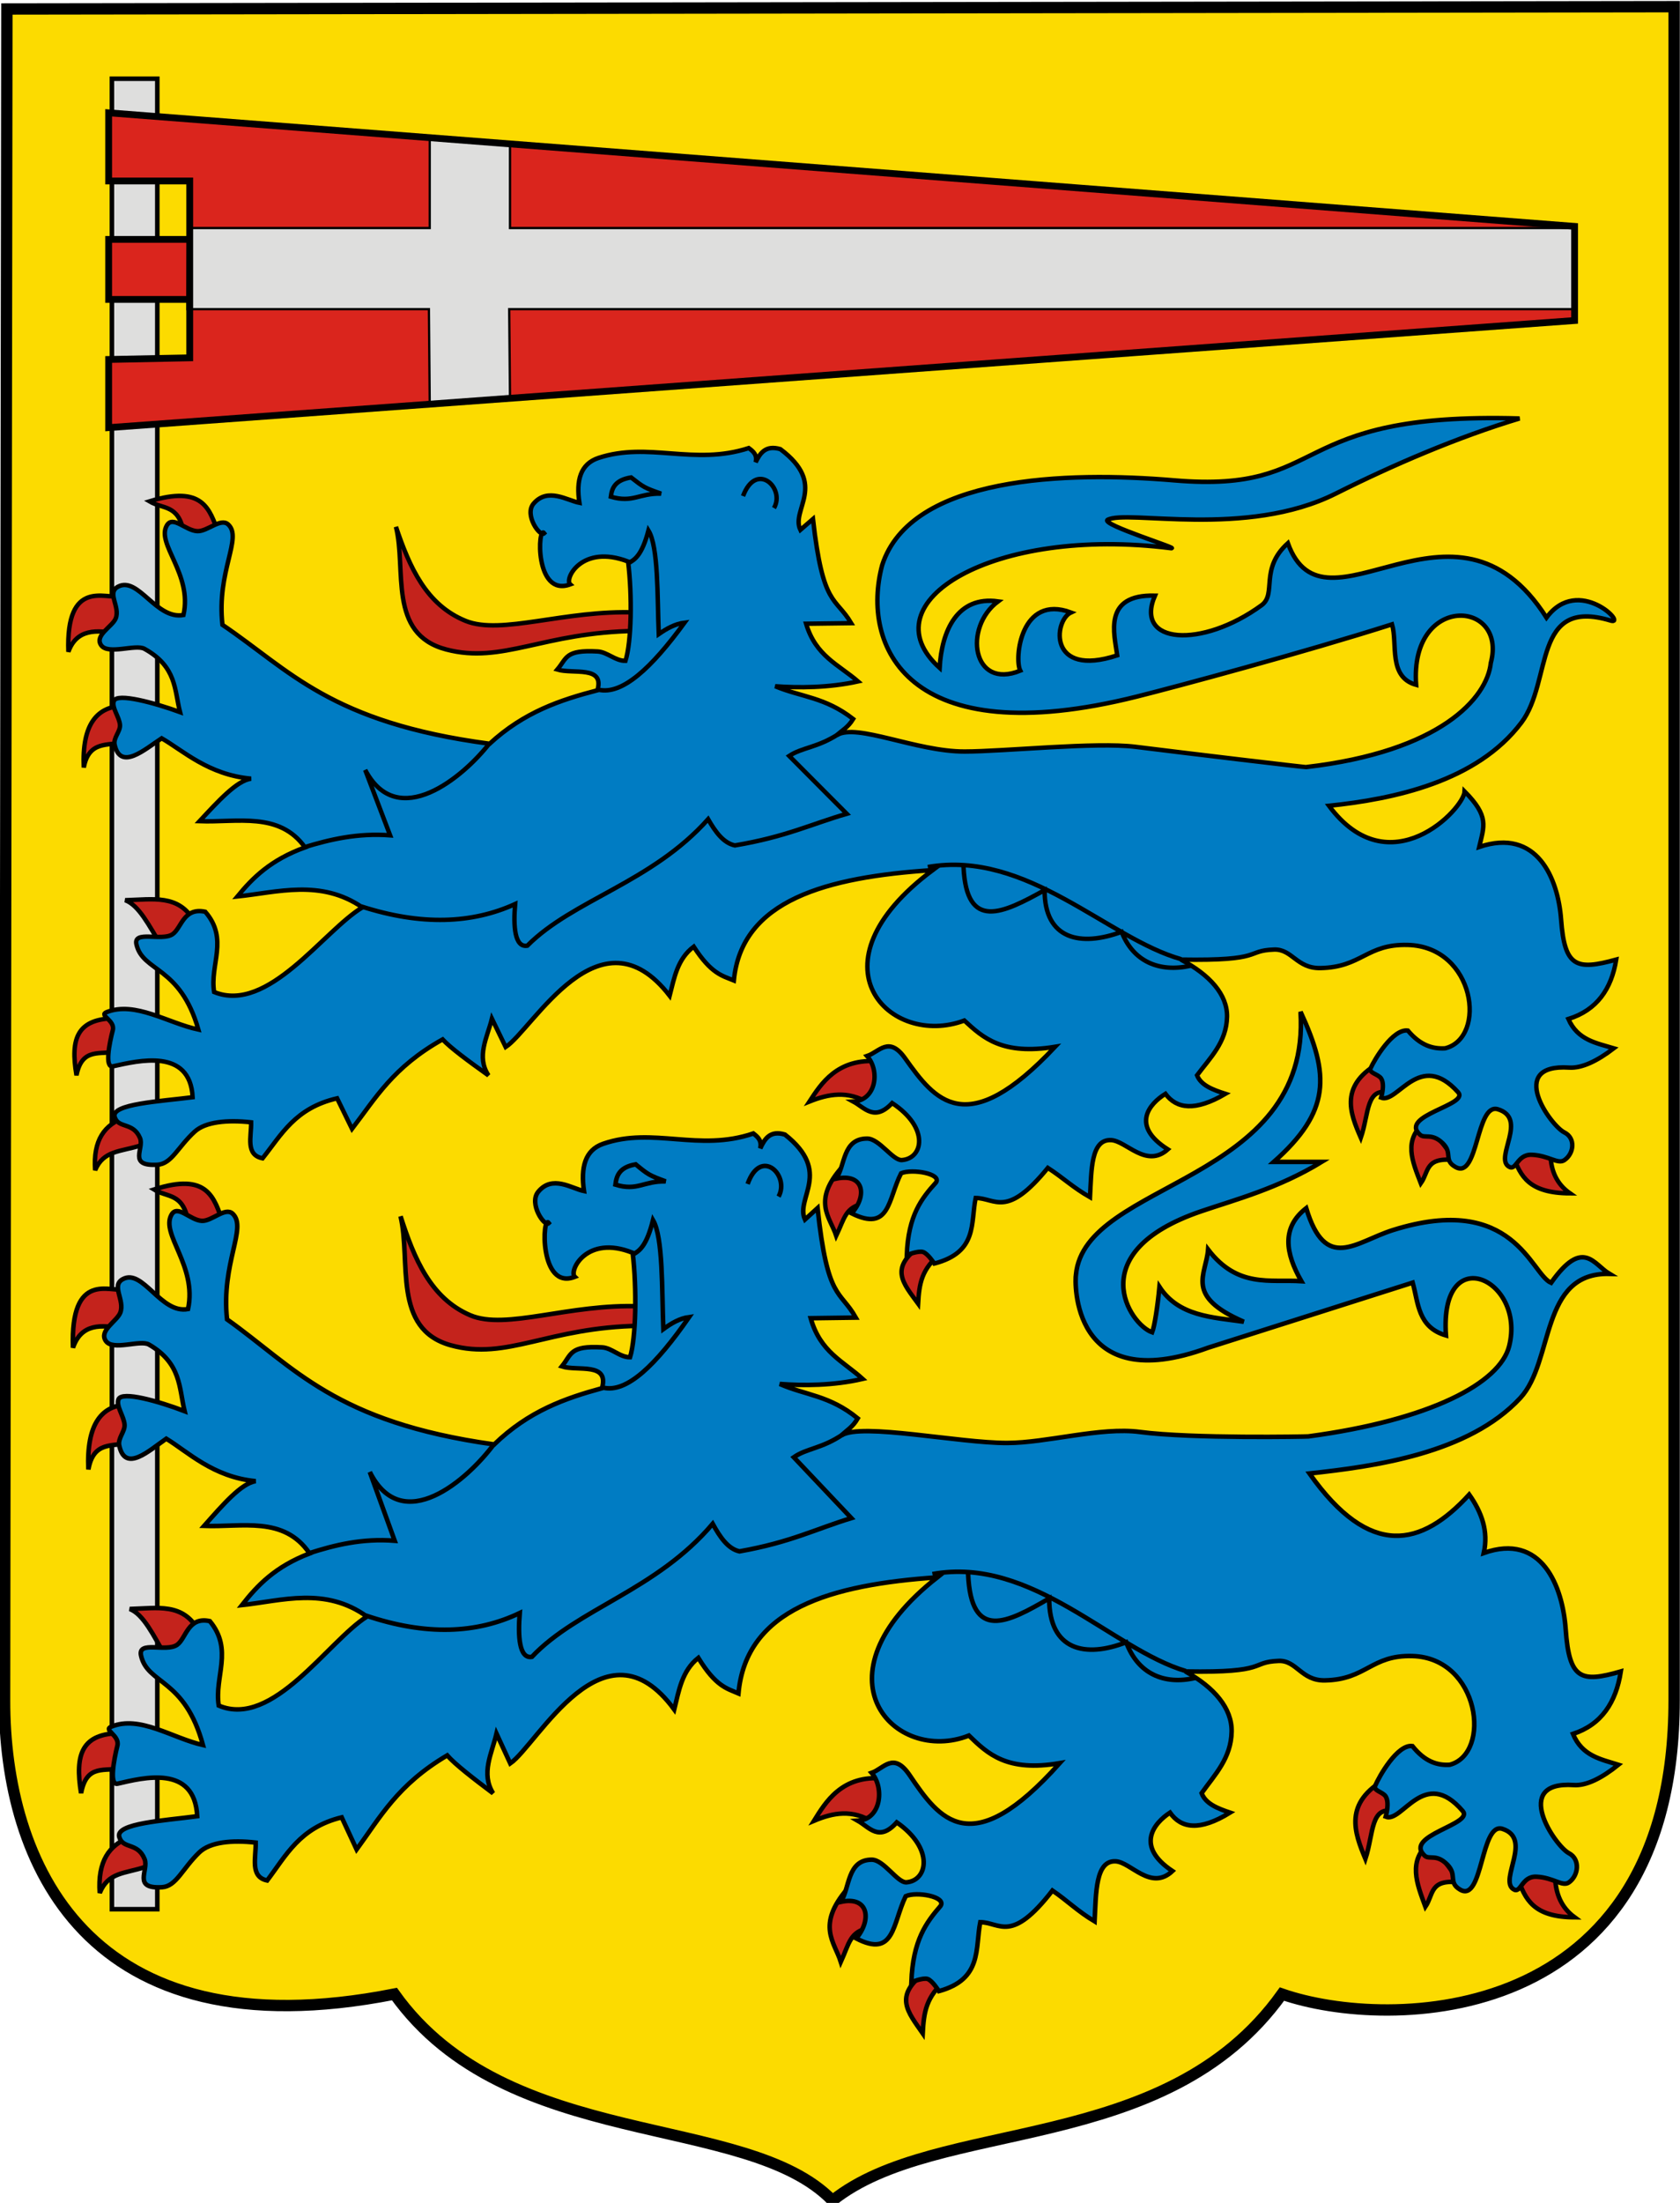
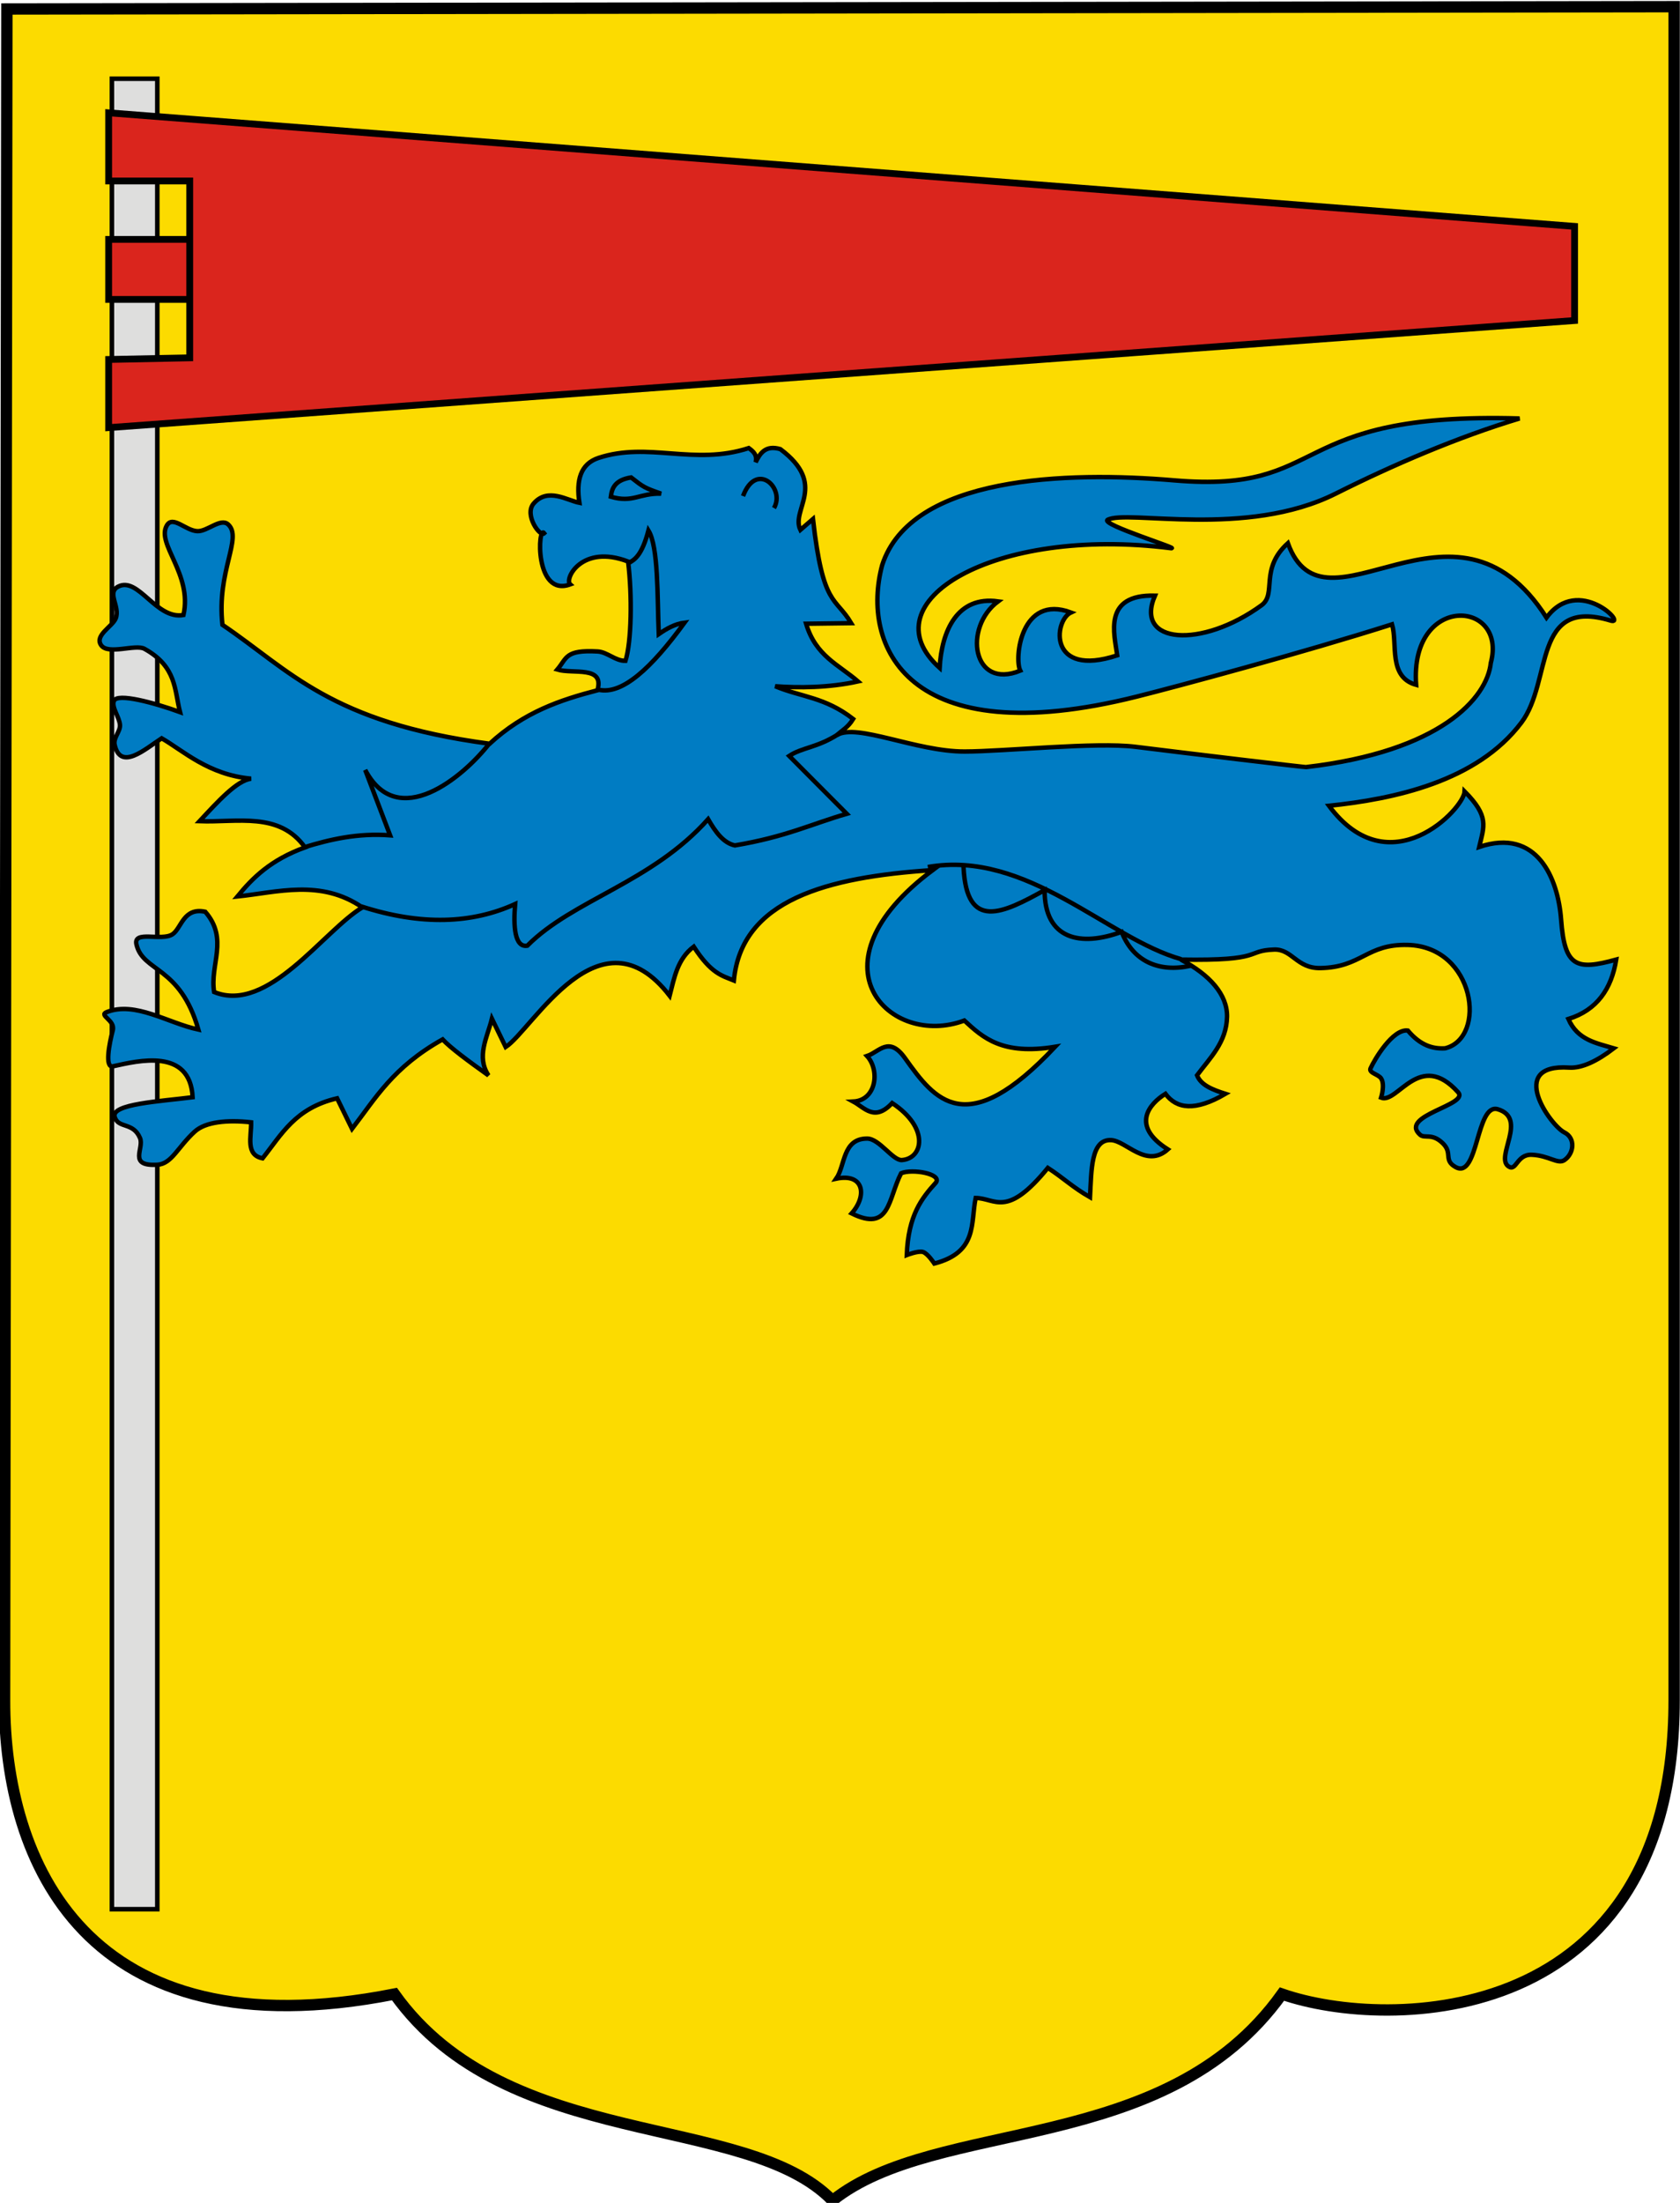
<svg xmlns="http://www.w3.org/2000/svg" xmlns:ns1="http://sodipodi.sourceforge.net/DTD/sodipodi-0.dtd" xmlns:ns2="http://www.inkscape.org/namespaces/inkscape" width="740" height="969.655" id="svg2" ns1:version="0.32" ns2:version="0.46" version="1.0" ns1:docname="Sønderjyllands_amt_coa.svg" ns2:output_extension="org.inkscape.output.svg.inkscape">
  <defs id="defs4" />
  <ns1:namedview id="base" pagecolor="#ffffff" bordercolor="#666666" borderopacity="1.0" ns2:pageopacity="0.0" ns2:pageshadow="2" ns2:zoom="0.49497475" ns2:cx="132.52871" ns2:cy="547.24456" ns2:document-units="px" ns2:current-layer="svg2" showgrid="false" showborder="false" ns2:showpageshadow="false" ns2:window-width="1680" ns2:window-height="960" ns2:window-x="0" ns2:window-y="29" />
  <path style="fill:#fcdb00;fill-opacity:1;fill-rule:evenodd;stroke:#000000;stroke-width:5;stroke-linecap:butt;stroke-linejoin:miter;stroke-miterlimit:4;stroke-dasharray:none;stroke-opacity:1" d="M 3.03,3.949 L 737.411,2.939 L 737.411,748.432 C 737.411,892.993 611.527,894.038 564.675,877.731 C 513.088,949.773 412.934,931.633 366.685,968.645 C 328.634,929.334 223.584,947.555 173.746,877.731 C 37.514,904.587 1.924,819.117 2.02,748.432 L 3.03,3.949 z" id="shield_bg" ns1:nodetypes="ccscccsc" />
  <g id="Flag">
    <path ns1:nodetypes="ccccc" id="flag pole" d="M 49.286,34.655 L 69.286,34.655 L 69.286,840.369 L 49.286,840.369 L 49.286,34.655 z" style="fill:#dededd;fill-opacity:1;fill-rule:evenodd;stroke:#000000;stroke-width:2;stroke-linecap:butt;stroke-linejoin:miter;stroke-miterlimit:4;stroke-dasharray:none;stroke-opacity:1" />
    <path style="fill:#da251d;fill-opacity:1;fill-rule:evenodd;stroke:none;stroke-width:3;stroke-linecap:butt;stroke-linejoin:miter;stroke-miterlimit:4;stroke-dasharray:none;stroke-opacity:1" d="M 47.857,49.655 L 693.571,99.655 L 693.571,141.084 L 47.857,188.227 L 47.857,158.227 L 83.571,157.512 L 83.571,133.227 L 47.857,132.512 L 47.857,103.941 L 83.571,104.655 L 83.571,79.655 L 47.857,79.655 L 47.857,49.655 z" id="flag_bg" ns1:nodetypes="ccccccccccccc" />
-     <path style="fill:#dededd;fill-opacity:1;fill-rule:evenodd;stroke:#000000;stroke-width:1px;stroke-linecap:butt;stroke-linejoin:miter;stroke-opacity:1" d="M 82.857,100.369 L 189.286,100.369 L 189.286,60.727 L 224.643,63.941 L 224.643,100.369 L 693.929,100.369 L 693.571,136.084 L 224.286,136.084 L 224.643,175.369 L 189.286,178.227 L 188.929,136.084 L 82.5,136.084 L 82.857,100.369 z" id="white_cross" ns1:nodetypes="ccccccccccccc" />
    <path ns1:nodetypes="cccccccccccccc" id="flag_border" d="M 83.571,105.369 L 83.571,131.798 L 47.857,131.798 L 47.857,105.369 L 83.571,105.369 z M 83.571,157.512 L 83.571,79.655 L 47.857,79.655 L 47.857,49.655 L 693.571,99.655 L 693.571,141.084 L 47.857,188.227 L 47.857,158.227 L 83.571,157.512 z" style="fill:none;fill-opacity:1;fill-rule:evenodd;stroke:#000000;stroke-width:3;stroke-linecap:butt;stroke-linejoin:miter;stroke-miterlimit:4;stroke-dasharray:none;stroke-opacity:1" />
  </g>
  <g id="lion_bottom">
-     <path ns1:nodetypes="cccccccccccccccccccccccccsccsccccccccccccccccccccccccc" id="claws" d="M 57.143,708.227 C 69.427,707.896 80.706,705.388 87.5,717.869 L 72.857,728.941 C 67.725,720.106 63.213,710.497 57.143,708.227 z M 35.714,789.298 C 38.188,776.146 46.203,780 53.929,778.227 L 53.214,762.869 C 36.038,762.943 32.915,772.103 35.714,789.298 z M 43.929,833.227 C 47.594,824.05 54.93,824.753 63.929,821.798 C 70.603,812.584 60.121,812.728 57.5,808.584 C 47.971,812.031 42.982,819.304 43.929,833.227 z M 56.429,635.012 C 49.687,636.951 41.196,634.121 38.929,646.798 C 38.06,626.864 44.683,618.168 57.143,618.227 L 56.429,635.012 z M 32.143,593.227 C 35.753,582.664 44.432,582.831 54.286,585.012 L 54.643,567.512 C 48.911,569.014 30.955,558.988 32.143,593.227 z M 67.857,523.584 C 73.745,527.257 80.528,524.943 82.857,537.512 L 98.214,538.227 C 94.286,527.066 91.49,515.93 67.857,523.584 z M 176.429,535.369 C 181.162,555.065 172.628,584.983 198.571,592.155 C 223.402,599.019 241.27,584.127 282.143,583.584 L 282.143,575.012 C 250.761,573.731 222.876,585.643 207.143,578.941 C 189.76,571.536 182.409,554.064 176.429,535.369 z M 389.286,782.869 C 393.441,789.751 391.974,796.225 384.643,802.155 C 375.382,796.214 366.889,797.947 358.571,801.441 C 363.555,793.44 370.756,781.057 389.286,782.869 z M 370.357,863.584 C 374.111,855.268 374.347,850.241 382.857,848.584 C 393.204,830.158 378.281,835.251 373.214,831.441 C 359.471,847.51 367.63,854.889 370.357,863.584 z M 406.429,895.012 C 406.936,885.76 407.845,878.819 416.786,871.441 L 407.5,868.227 C 393.48,878.593 399.888,885.58 406.429,895.012 z M 610.714,782.869 L 614.643,797.512 C 603.618,794.153 605.115,806.908 601.429,818.227 C 596.662,806.783 591.558,793.472 610.714,782.869 z M 630,810.727 L 643.214,828.584 C 629.553,826.96 631.607,833.713 627.857,839.298 C 624.145,829.184 619.83,818.99 630,810.727 z M 668.571,826.798 C 671.802,835.914 675.341,843.872 693.571,843.941 C 687.719,839.665 685.233,833.527 685,826.441 C 679.524,822.324 674.048,822.344 668.571,826.798 z" style="fill:#c4231c;fill-opacity:1;fill-rule:evenodd;stroke:#000000;stroke-width:2;stroke-linecap:butt;stroke-linejoin:miter;stroke-miterlimit:4;stroke-dasharray:none;stroke-opacity:1" />
-     <path style="fill:#007cc3;fill-opacity:1;fill-rule:evenodd;stroke:#000000;stroke-width:2;stroke-linecap:butt;stroke-linejoin:miter;stroke-miterlimit:4;stroke-dasharray:none;stroke-opacity:1" d="M 413.571,876.441 C 432.825,871.178 429.481,857.59 431.786,846.084 C 440.612,846.201 445.34,855.662 463.571,832.155 C 470.238,836.679 474.569,841.203 482.143,845.727 C 482.778,833.09 482.537,818.834 491.429,819.298 C 498.109,819.647 506.905,832.546 516.429,823.584 C 499.91,812.575 508.276,802.505 515.357,797.869 C 520.273,804.791 528.313,806.16 541.786,797.869 C 536.291,796.008 531.04,793.965 529.286,789.298 C 535.058,781.162 542.308,773.969 542.5,762.155 C 542.666,751.928 534.874,742.752 522.143,735.727 C 559.405,736.38 550.238,731.586 563.214,731.084 C 571.164,730.776 573.164,739.846 583.571,739.655 C 601.915,739.319 603.884,728.419 622.143,728.941 C 651.855,729.79 657.157,771.942 638.571,776.798 C 633.077,777.153 627.619,775.431 622.143,768.584 C 615.519,767.637 607.463,781.944 605.714,786.084 C 604.819,788.203 609.138,788.776 610.357,790.727 C 612.176,793.635 610.357,799.655 610.357,799.655 C 617.609,802.687 627.313,777.361 644.286,797.155 C 649.353,803.064 618.036,807.878 627.5,816.798 C 629.579,818.757 632.659,815.82 637.5,820.727 C 642.065,825.353 637.675,828.592 643.214,831.798 C 653.241,837.601 652.141,801.928 661.786,805.012 C 675.095,809.269 660.503,827.079 666.429,831.441 C 670.006,834.074 670.008,825.761 676.786,826.084 C 684.268,826.44 688.2,830.613 691.071,828.584 C 695.375,825.542 696.104,818.334 691.071,815.727 C 684.977,812.569 665.514,783.832 693.214,785.727 C 698.79,786.108 705.59,782.65 712.857,776.798 C 705.148,774.358 696.907,772.984 692.857,763.227 C 705.438,759.112 711.815,749.357 713.929,735.727 C 696.311,740.817 691.203,739.216 689.643,717.155 C 688.301,698.178 679.101,674.528 653.571,683.584 C 655.711,673.942 652.596,665.613 647.143,657.869 C 626.134,680.839 603.485,686.31 576.786,648.584 C 605.244,645.485 646.85,639.926 669.643,615.369 C 684.583,599.273 678.22,559.941 708.929,560.727 C 701.971,556.589 697.319,544.671 683.214,564.655 C 674.312,560.864 666.877,524.707 613.571,541.441 C 597.15,546.596 583.909,560.222 575.357,531.798 C 564.382,540.352 566.168,551.593 573.214,563.941 C 559.314,563.073 545.147,567.017 532.143,550.012 C 531.281,561.255 521.613,570.425 547.857,581.798 C 533.911,579.809 519.171,579.408 510.714,566.441 C 509.934,574.729 508.576,583.714 507.5,586.441 C 497.798,583.18 476.11,551.221 529.059,533.176 C 543.991,528.087 563.032,523.107 582.143,511.441 L 561.071,511.441 C 586.109,489.234 585.805,473.291 572.857,445.369 C 577.664,521.064 477.798,519.509 473.929,561.084 C 473.392,563.608 471.505,615.499 532.143,593.227 L 622.254,564.584 C 624.787,573.61 624.491,584.179 636.901,587.817 C 634.003,545.562 672.187,563.061 664.742,592.548 C 660.643,608.78 630.175,625.051 576.292,632.264 C 575.593,632.358 525.114,633.333 502.142,630.315 C 484.661,628.018 461.203,635.121 443.573,635.153 C 422.255,635.192 379.456,626.203 370.726,631.759 C 373.091,629.436 375.457,628.348 377.822,624.331 C 365.342,614.119 354.926,614.229 343.477,609.179 C 353.561,609.977 367.034,609.948 379.965,606.949 C 371.327,599.12 361.306,595.145 357.089,580.241 L 376.96,579.971 C 370.002,567.614 364.483,572.652 360.119,531.754 L 354.564,536.805 C 350.227,527.274 366.795,515.976 345.743,499.404 C 339.271,497.448 336.86,501.178 334.866,505.49 C 335.68,502.085 333.821,500.462 331.835,498.924 C 307.637,507.165 287.73,495.833 265.67,503.47 C 257.651,506.246 255.75,513.898 257.232,524.265 C 251.868,523.186 243.309,516.978 237.065,524.607 C 232.822,529.79 239.909,540.354 241.758,538.356 C 238.837,534.127 237.376,568.185 253.191,562.023 C 250.436,559.469 258.393,543.231 278.68,551.452 C 280.522,567.209 280.178,588.747 277.521,597.414 C 273.021,597.481 269.536,593.324 265.252,593.077 C 250.854,592.248 251.834,596.08 247.487,601.455 C 254.457,603.666 268.401,599.485 265.165,611.051 C 248.992,615.478 232.923,621.049 217.688,635.8 C 147.483,626.023 129.574,601.734 100.005,580.746 C 97.337,555.987 109.005,540.509 102.53,534.279 C 99.202,531.077 93.313,537.628 88.896,537.385 C 83.736,537.101 78.18,530.001 75.527,534.698 C 70.671,543.294 86.889,557.165 82.833,576.201 C 70.79,578.514 62.965,558.152 54.043,563.069 C 48.876,565.917 55.064,572.294 52.989,577.785 C 51.555,581.577 43.448,585.657 46.615,590.256 C 49.715,594.758 61.736,589.587 65.633,591.848 C 79.883,600.117 78.82,610.86 81.317,621.153 C 70.149,616.887 53.639,612.123 52.196,615.954 C 51.044,619.012 54.656,623.426 54.868,627.162 C 55.041,630.21 51.822,633.035 52.528,636.305 C 55.145,648.42 65.672,638.491 73.236,633.274 C 82.54,638.887 93.878,650.22 112.632,651.962 C 106.318,652.847 98.068,662.448 89.904,671.66 C 106.522,672.312 125.08,667.145 136.371,683.782 C 121.153,689.597 113.333,697.877 106.571,706.51 C 124.208,704.593 143.273,698.338 161.624,711.561 C 144.416,722.456 120.138,760.912 96.347,750.748 C 94.327,738.121 102.895,726.208 92.429,713.581 C 82.726,711.422 81.999,721.241 77.989,724.018 C 73.157,727.364 60.636,721.999 62.124,728.734 C 64.958,741.553 81.387,738.575 89.398,768.13 C 75.93,765.113 61.554,754.822 48.992,760.048 C 45.346,761.566 52.84,763.804 51.699,768.414 C 50.172,774.58 48.037,785.996 51.788,785.129 C 62.974,782.543 85.753,776.54 86.873,799.444 C 72.485,801.372 50.862,802.55 52.528,808.536 C 54.079,814.109 60.635,810.759 63.685,818.321 C 65.651,823.195 58.153,831.513 71.364,830.698 C 77.668,830.309 80.291,822.552 87.786,815.367 C 92.53,810.82 102.11,809.848 112.632,811.061 C 112.782,817.639 110.023,826.157 117.683,827.729 C 125.976,816.813 131.973,804.462 150.513,799.95 L 157.079,814.092 C 167.413,799.957 175.124,785.53 196.98,772.675 C 200.456,776.602 208.376,782.751 217.183,789.343 C 211.731,780.588 216.627,771.834 218.698,763.079 L 224.759,776.211 C 236.802,767.892 266.178,710.556 296.985,752.472 C 299.033,744.152 300.364,735.474 307.591,729.744 C 315.325,742.326 320.128,743.188 325.269,745.401 C 328.633,708.15 366.016,697.523 412.857,694.298 C 356.94,738.211 394.121,776.833 426.786,763.941 C 435.135,772.038 443.556,780.077 466.786,776.084 C 427.563,820.012 413.754,800.702 400.714,781.441 C 393.527,770.825 389.372,778.453 383.929,780.369 C 389.658,786.905 388.107,800.883 377.857,801.441 C 382.957,804.34 387.216,810.885 395,802.155 C 411.532,813.616 408.666,827.796 399.293,828.533 C 395.283,828.848 389.324,818.551 383.929,818.584 C 373.096,818.65 374.38,831.033 370.357,837.155 C 382.743,834.429 384,845.201 377.143,853.227 C 394.093,862.032 393.094,846.726 398.929,834.655 C 403.68,832.472 417.011,834.838 414.286,838.941 C 408.03,846.191 402.079,854.051 401.429,872.512 C 401.429,872.512 406.491,870.414 408.571,871.084 C 410.664,871.757 413.571,876.441 413.571,876.441 z" id="lion_bg" ns1:nodetypes="cccccccccccsssscssscssccccccccssscsssscsssccccsccccscscccccccccccsssscccccccsccccccsccscccscccsssssssssscssccssscsccccscccccccscccsscccccsc" />
-     <path style="fill:none;fill-rule:evenodd;stroke:#000000;stroke-width:2;stroke-linecap:butt;stroke-linejoin:miter;stroke-miterlimit:4;stroke-dasharray:none;stroke-opacity:1" d="M 271.071,521.441 C 271.563,517.4 272.928,513.733 280,512.512 C 285.487,517.026 285.893,517.333 293.214,520.012 C 283.452,519.784 280.833,524.417 271.071,521.441 z M 329.31,521.147 C 335.132,504.763 348.015,517.386 342.947,526.703 M 278.802,552.21 C 281.664,550.603 284.779,548.498 287.641,537.057 C 292.102,544.707 291.496,567.619 292.187,585.04 C 295.707,582.469 299.363,580.304 303.551,579.736 C 288.931,600.798 276.094,613.287 265.67,610.798 M 217.688,635.547 C 206.005,651.342 177.209,676.567 162.887,647.922 L 173.851,678.196 C 159.571,677.072 147.436,680.06 135.97,683.751 M 161.071,711.084 C 187.642,720.111 209.975,719.075 228.929,710.012 C 228.105,720.131 228.646,730.259 234.286,729.298 C 254.463,707.982 289.024,700.108 313.929,670.727 C 317.137,676.576 320.624,681.726 325.714,682.869 C 348.204,678.903 359.367,672.985 375,668.227 L 349.643,641.441 C 355.379,637.45 362.092,637.671 371.429,631.262 M 410.714,692.869 C 454.554,684.848 489.878,726.005 522.321,735.548 M 426.429,692.869 C 427.758,722.705 443.842,714.241 462.143,703.584 C 462.085,726.508 478.083,729.88 496.071,722.869 C 501.132,736.623 512.614,741.788 526.429,738.584" id="lines" ns1:nodetypes="ccccccccccccccccccccccccccccc" />
-   </g>
+     </g>
  <g id="lion_top">
-     <path style="fill:#c4231c;fill-opacity:1;fill-rule:evenodd;stroke:#000000;stroke-width:1.95;stroke-linecap:butt;stroke-linejoin:miter;stroke-miterlimit:4;stroke-dasharray:none;stroke-opacity:1" d="M 55.123,396.238 C 67.407,395.924 78.686,393.539 85.48,405.407 L 70.837,415.933 C 65.704,407.533 61.193,398.397 55.123,396.238 z M 33.694,473.32 C 36.168,460.816 44.183,464.48 51.908,462.794 L 51.194,448.192 C 34.018,448.262 30.894,456.971 33.694,473.32 z M 41.908,515.087 C 45.573,506.363 52.91,507.031 61.908,504.221 C 68.583,495.46 58.101,495.597 55.48,491.657 C 45.951,494.935 40.962,501.85 41.908,515.087 z M 54.408,326.626 C 47.667,328.47 39.176,325.779 36.908,337.832 C 36.039,318.879 42.663,310.611 55.123,310.667 L 54.408,326.626 z M 30.123,286.897 C 33.733,276.854 42.412,277.013 52.265,279.087 L 52.623,262.448 C 46.891,263.876 28.935,254.343 30.123,286.897 z M 65.837,220.681 C 71.725,224.173 78.508,221.973 80.837,233.924 L 96.194,234.603 C 92.266,223.991 89.47,213.403 65.837,220.681 z M 174.408,231.887 C 179.142,250.613 170.608,279.059 196.551,285.878 C 221.382,292.405 239.25,278.245 280.123,277.728 L 280.123,269.579 C 248.74,268.361 220.856,279.687 205.123,273.314 C 187.74,266.273 180.389,249.661 174.408,231.887 z M 387.265,467.208 C 391.421,473.751 389.953,479.907 382.623,485.545 C 373.362,479.896 364.868,481.544 356.551,484.866 C 361.535,477.259 368.736,465.485 387.265,467.208 z M 368.337,543.951 C 372.091,536.045 372.326,531.264 380.837,529.689 C 391.184,512.17 376.26,517.012 371.194,513.39 C 357.451,528.668 365.61,535.684 368.337,543.951 z M 404.408,573.833 C 404.915,565.036 405.825,558.437 414.765,551.421 L 405.48,548.365 C 391.459,558.222 397.868,564.865 404.408,573.833 z M 608.694,467.208 L 612.623,481.131 C 601.598,477.937 603.094,490.064 599.408,500.826 C 594.642,489.945 589.538,477.289 608.694,467.208 z M 627.98,493.695 L 641.194,510.673 C 627.532,509.129 629.586,515.55 625.837,520.86 C 622.124,511.244 617.81,501.551 627.98,493.695 z M 666.551,508.975 C 669.782,517.642 673.321,525.209 691.551,525.275 C 685.699,521.209 683.213,515.373 682.98,508.636 C 677.504,504.721 672.027,504.74 666.551,508.975 z" id="claws_u" ns1:nodetypes="cccccccccccccccccccccccccsccsccccccccccccccccccccccccc" />
    <path style="fill:#007cc3;fill-opacity:1;fill-rule:evenodd;stroke:#000000;stroke-width:1.95;stroke-linecap:butt;stroke-linejoin:miter;stroke-miterlimit:4;stroke-dasharray:none;stroke-opacity:1" d="M 411.551,556.175 C 430.804,551.172 427.461,538.253 429.765,527.312 C 438.592,527.423 443.32,536.419 461.551,514.069 C 468.218,518.37 472.549,522.671 480.123,526.972 C 480.758,514.958 480.516,501.403 489.408,501.844 C 496.088,502.176 504.884,514.44 514.408,505.919 C 497.889,495.452 506.256,485.878 513.337,481.47 C 518.253,488.051 526.292,489.353 539.765,481.47 C 534.271,479.7 529.019,477.757 527.265,473.32 C 533.038,465.585 540.288,458.745 540.48,447.513 C 540.646,437.789 532.854,429.065 520.123,422.385 C 557.384,423.007 548.218,418.448 561.194,417.971 C 569.143,417.678 571.143,426.302 581.551,426.12 C 599.895,425.801 601.864,415.437 620.123,415.933 C 649.835,416.741 655.137,456.819 636.551,461.436 C 631.056,461.773 625.599,460.136 620.123,453.625 C 613.498,452.726 605.443,466.329 603.694,470.264 C 602.799,472.279 607.117,472.824 608.337,474.679 C 610.155,477.444 608.337,483.168 608.337,483.168 C 615.588,486.05 625.292,461.971 642.265,480.791 C 647.332,486.409 616.016,490.986 625.48,499.467 C 627.559,501.33 630.638,498.537 635.48,503.203 C 640.044,507.601 635.654,510.681 641.194,513.729 C 651.221,519.247 650.12,485.329 659.765,488.261 C 673.075,492.309 658.483,509.243 664.408,513.39 C 667.986,515.893 667.987,507.989 674.765,508.296 C 682.248,508.635 686.18,512.602 689.051,510.673 C 693.355,507.781 694.083,500.928 689.051,498.449 C 682.957,495.446 663.494,468.124 691.194,469.925 C 696.769,470.287 703.57,467 710.837,461.436 C 703.128,459.116 694.887,457.809 690.837,448.532 C 703.418,444.62 709.795,435.345 711.908,422.385 C 694.29,427.225 689.182,425.703 687.623,404.727 C 686.281,386.684 677.081,364.197 651.551,372.808 C 653.69,363.64 656.087,359.406 645.123,348.359 C 644.822,356.056 612.071,390.552 585.372,354.682 C 613.831,351.736 650.509,344.109 670.148,318.052 C 683.908,299.795 674.837,262.701 709.434,273.169 C 717.084,275.483 695.298,252.853 681.194,271.853 C 640.556,208.157 583.591,284.189 567.276,239.097 C 554.657,250.506 562.547,261.413 555.663,266.429 C 529.344,285.604 499.433,283.604 508.73,262.18 C 485.618,261.573 490.874,279.141 492.102,288.471 C 461.549,298.516 464.126,273.127 471.726,269.595 C 449.589,261.357 446.704,289.965 449.405,295.206 C 428.263,303.833 424.209,276.178 439.631,264.705 C 421.641,262.21 414.813,277.636 413.884,293.988 C 381.708,265.093 437.516,231.453 515.66,241.29 C 521,241.967 484.869,230.929 487.835,228.833 C 496.364,224.14 548.897,237.047 588.348,217.277 C 613.617,204.615 642.116,192.391 669.327,184.196 C 565.479,181.195 586.573,217.35 517.207,211.444 C 469.818,207.409 401.259,209.456 388.571,248.759 C 379.136,284.055 399.089,332.08 500.828,306.595 C 518.074,302.275 574.486,287.134 613.163,274.816 C 615.695,283.398 611.359,297.992 623.769,301.452 C 620.871,261.276 664.106,263.771 656.661,291.807 C 655.048,307.24 634.526,330.792 575.282,337.651 C 574.583,337.74 523.094,331.595 500.121,328.726 C 482.641,326.543 442.515,330.771 424.885,330.801 C 403.567,330.838 377.436,318.251 368.706,323.533 C 371.071,321.324 373.437,320.29 375.802,316.471 C 363.321,306.761 352.905,306.866 341.457,302.064 C 351.541,302.823 365.013,302.795 377.945,299.944 C 369.307,292.5 359.286,288.721 355.069,274.551 L 374.94,274.293 C 367.982,262.544 362.462,267.335 358.099,228.449 L 352.543,233.251 C 348.207,224.19 364.774,213.447 343.722,197.691 C 337.25,195.831 334.84,199.377 332.845,203.477 C 333.66,200.24 331.801,198.697 329.815,197.235 C 305.617,205.07 285.709,194.295 263.65,201.557 C 255.631,204.196 253.73,211.471 255.211,221.328 C 249.847,220.303 241.289,214.4 235.044,221.654 C 230.802,226.582 237.889,236.625 239.738,234.726 C 236.817,230.705 235.356,263.087 251.171,257.228 C 248.416,254.8 256.373,239.361 276.659,247.178 C 278.502,262.159 278.157,282.638 275.501,290.878 C 271,290.942 267.516,286.99 263.231,286.755 C 248.833,285.967 249.814,289.61 245.467,294.72 C 252.437,296.823 266.38,292.847 263.145,303.844 C 246.971,308.053 230.902,313.35 215.668,327.375 C 145.463,318.08 127.554,294.986 97.985,275.031 C 95.316,251.489 106.985,236.773 100.51,230.85 C 97.181,227.805 91.293,234.034 86.876,233.803 C 81.716,233.533 76.16,226.782 73.507,231.248 C 68.651,239.421 84.869,252.61 80.812,270.709 C 68.77,272.908 60.944,253.548 52.023,258.223 C 46.856,260.931 53.043,266.994 50.968,272.215 C 49.535,275.821 41.427,279.7 44.595,284.073 C 47.695,288.353 59.716,283.436 63.613,285.586 C 77.863,293.448 76.8,303.663 79.297,313.449 C 68.129,309.393 51.619,304.863 50.176,308.506 C 49.024,311.413 52.636,315.61 52.848,319.163 C 53.02,322.06 49.801,324.746 50.508,327.855 C 53.125,339.374 63.651,329.934 71.216,324.974 C 80.519,330.311 91.858,341.086 110.612,342.742 C 104.298,343.584 96.047,352.713 87.883,361.471 C 104.502,362.091 123.06,357.178 134.35,372.996 C 119.132,378.525 111.312,386.398 104.551,394.606 C 122.188,392.783 141.253,386.836 159.604,399.409 C 142.396,409.768 118.118,446.331 94.327,436.667 C 92.306,424.662 100.874,413.335 90.409,401.33 C 80.706,399.276 79.979,408.612 75.969,411.252 C 71.137,414.434 58.616,409.333 60.104,415.736 C 62.937,427.924 79.367,425.093 87.378,453.194 C 73.909,450.325 59.534,440.541 46.972,445.51 C 43.325,446.953 50.82,449.081 49.679,453.464 C 48.152,459.327 46.017,470.181 49.768,469.357 C 60.953,466.898 83.733,461.19 84.853,482.968 C 70.465,484.801 48.842,485.92 50.508,491.612 C 52.059,496.911 58.614,493.725 61.664,500.915 C 63.63,505.549 56.133,513.459 69.343,512.683 C 75.647,512.313 78.27,504.938 85.766,498.107 C 90.51,493.783 100.089,492.86 110.612,494.013 C 110.762,500.267 108.002,508.366 115.662,509.86 C 123.956,499.481 129.953,487.738 148.492,483.448 L 155.058,496.894 C 165.393,483.455 173.104,469.738 194.959,457.516 C 198.436,461.25 206.355,467.095 215.162,473.363 C 209.71,465.039 214.607,456.715 216.678,448.392 L 222.739,460.877 C 234.781,452.968 264.158,398.453 294.965,438.307 C 297.012,430.396 298.344,422.145 305.571,416.697 C 313.304,428.66 318.108,429.479 323.249,431.584 C 326.612,396.166 363.996,386.062 410.837,382.995 C 354.919,424.748 392.101,461.468 424.765,449.211 C 433.115,456.91 441.536,464.553 464.765,460.756 C 425.543,502.523 411.733,484.163 398.694,465.85 C 391.507,455.756 387.352,463.009 381.908,464.831 C 387.638,471.045 386.087,484.336 375.837,484.866 C 380.937,487.622 385.196,493.845 392.98,485.545 C 409.512,496.442 406.646,509.924 397.273,510.625 C 393.263,510.925 387.303,501.134 381.908,501.165 C 371.075,501.228 372.36,513.001 368.337,518.823 C 380.722,516.231 381.98,526.473 375.123,534.103 C 392.073,542.475 391.074,527.923 396.908,516.446 C 401.66,514.37 414.991,516.619 412.265,520.521 C 406.009,527.414 400.059,534.887 399.408,552.44 C 399.408,552.44 404.471,550.446 406.551,551.082 C 408.644,551.722 411.551,556.175 411.551,556.175 z" id="lion_bg_u" ns1:nodetypes="cccccccccccsssscssscssccccccccsssccsssccsccccccscscscscscccccccccccsssscccccccsccccccsccscccscccsssssssssscssccssscsccccscccccccscccsscccccsc" />
    <path style="fill:none;fill-rule:evenodd;stroke:#000000;stroke-width:1.95;stroke-linecap:butt;stroke-linejoin:miter;stroke-miterlimit:4;stroke-dasharray:none;stroke-opacity:1" d="M 269.051,218.643 C 269.542,214.801 270.908,211.315 277.98,210.154 C 283.466,214.445 283.873,214.738 291.194,217.285 C 281.432,217.068 278.813,221.473 269.051,218.643 z M 327.289,218.364 C 333.112,202.787 345.995,214.788 340.926,223.647 M 276.782,247.898 C 279.644,246.371 282.759,244.369 285.621,233.491 C 290.082,240.765 289.476,262.549 290.166,279.113 C 293.687,276.669 297.342,274.61 301.531,274.07 C 286.91,294.096 274.074,305.97 263.65,303.604 M 215.668,327.135 C 203.984,342.153 175.189,366.136 160.867,338.901 L 171.831,367.685 C 157.551,366.617 145.416,369.457 133.95,372.967 M 159.051,398.955 C 185.621,407.538 207.955,406.553 226.908,397.936 C 226.085,407.557 226.626,417.186 232.265,416.273 C 252.443,396.006 287.004,388.519 311.908,360.583 C 315.116,366.145 318.604,371.042 323.694,372.129 C 346.184,368.357 357.347,362.731 372.98,358.206 L 347.623,332.739 C 353.358,328.944 360.072,329.154 369.408,323.061 M 408.694,381.637 C 452.534,374.01 487.858,413.142 520.301,422.215 M 424.408,381.637 C 425.737,410.004 441.822,401.957 460.123,391.824 C 460.065,413.62 476.063,416.826 494.051,410.161 C 499.112,423.237 510.594,428.148 524.408,425.102" id="lines_u" ns1:nodetypes="ccccccccccccccccccccccccccccc" />
  </g>
</svg>